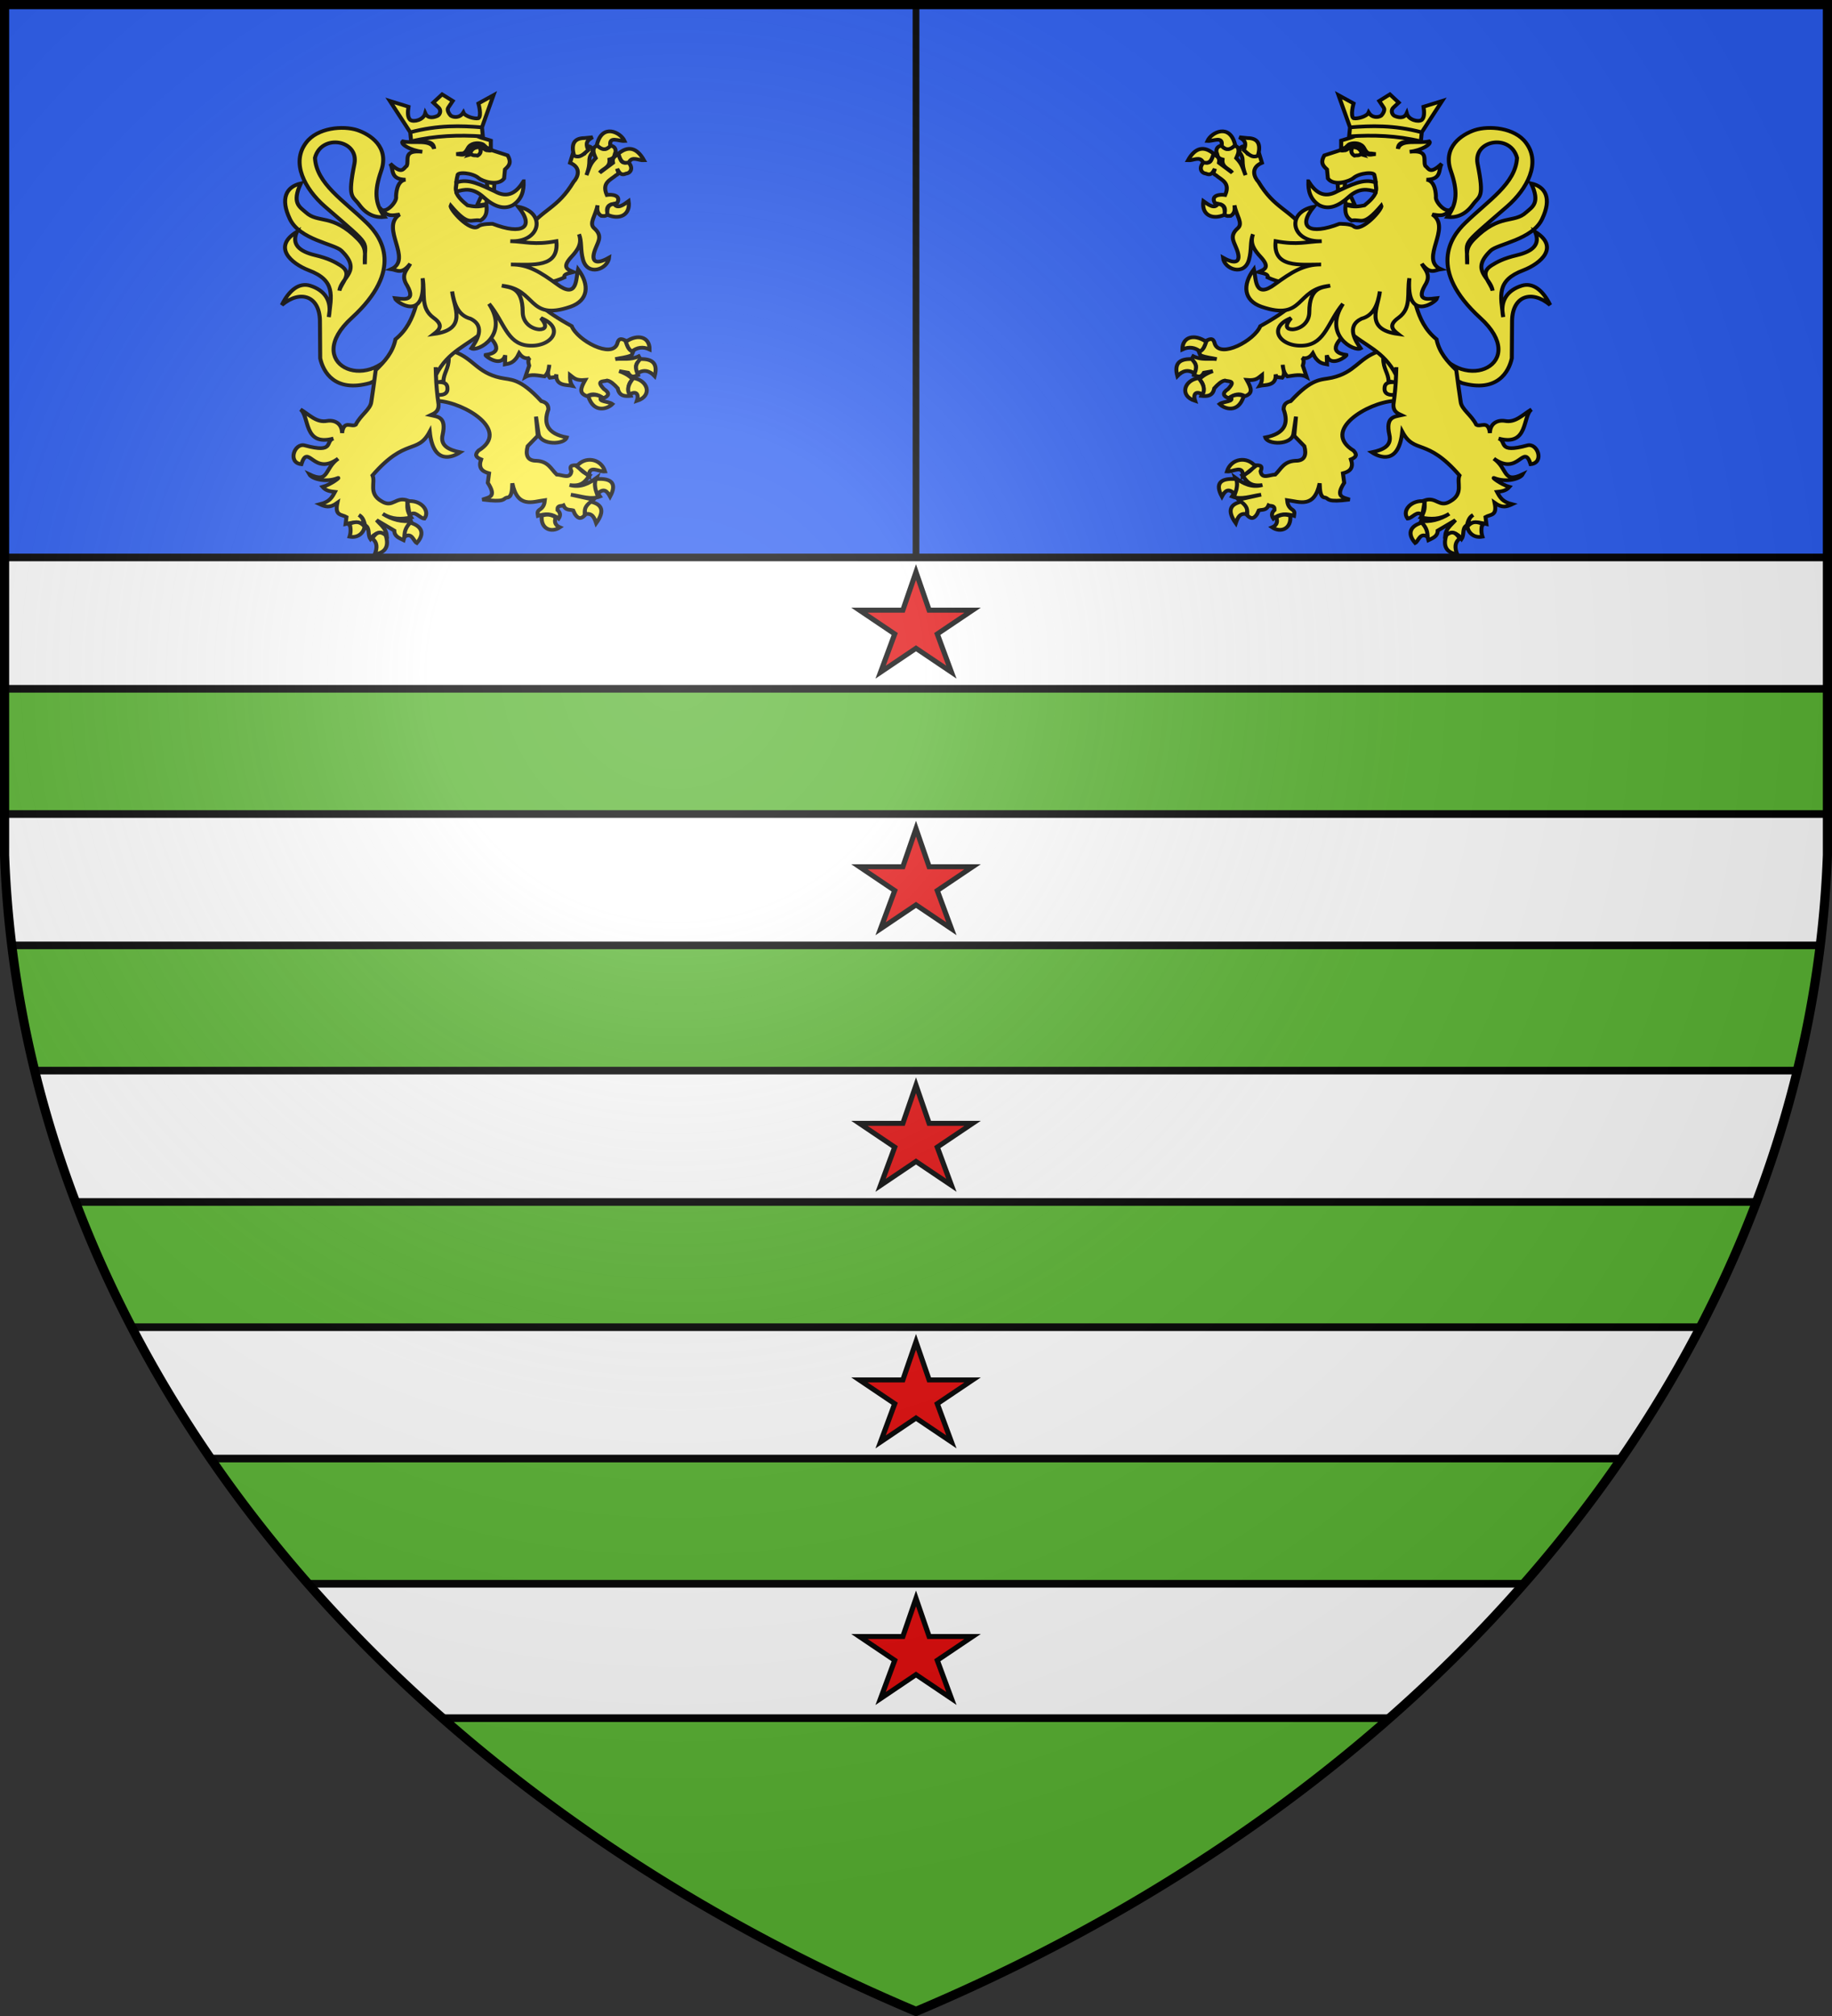
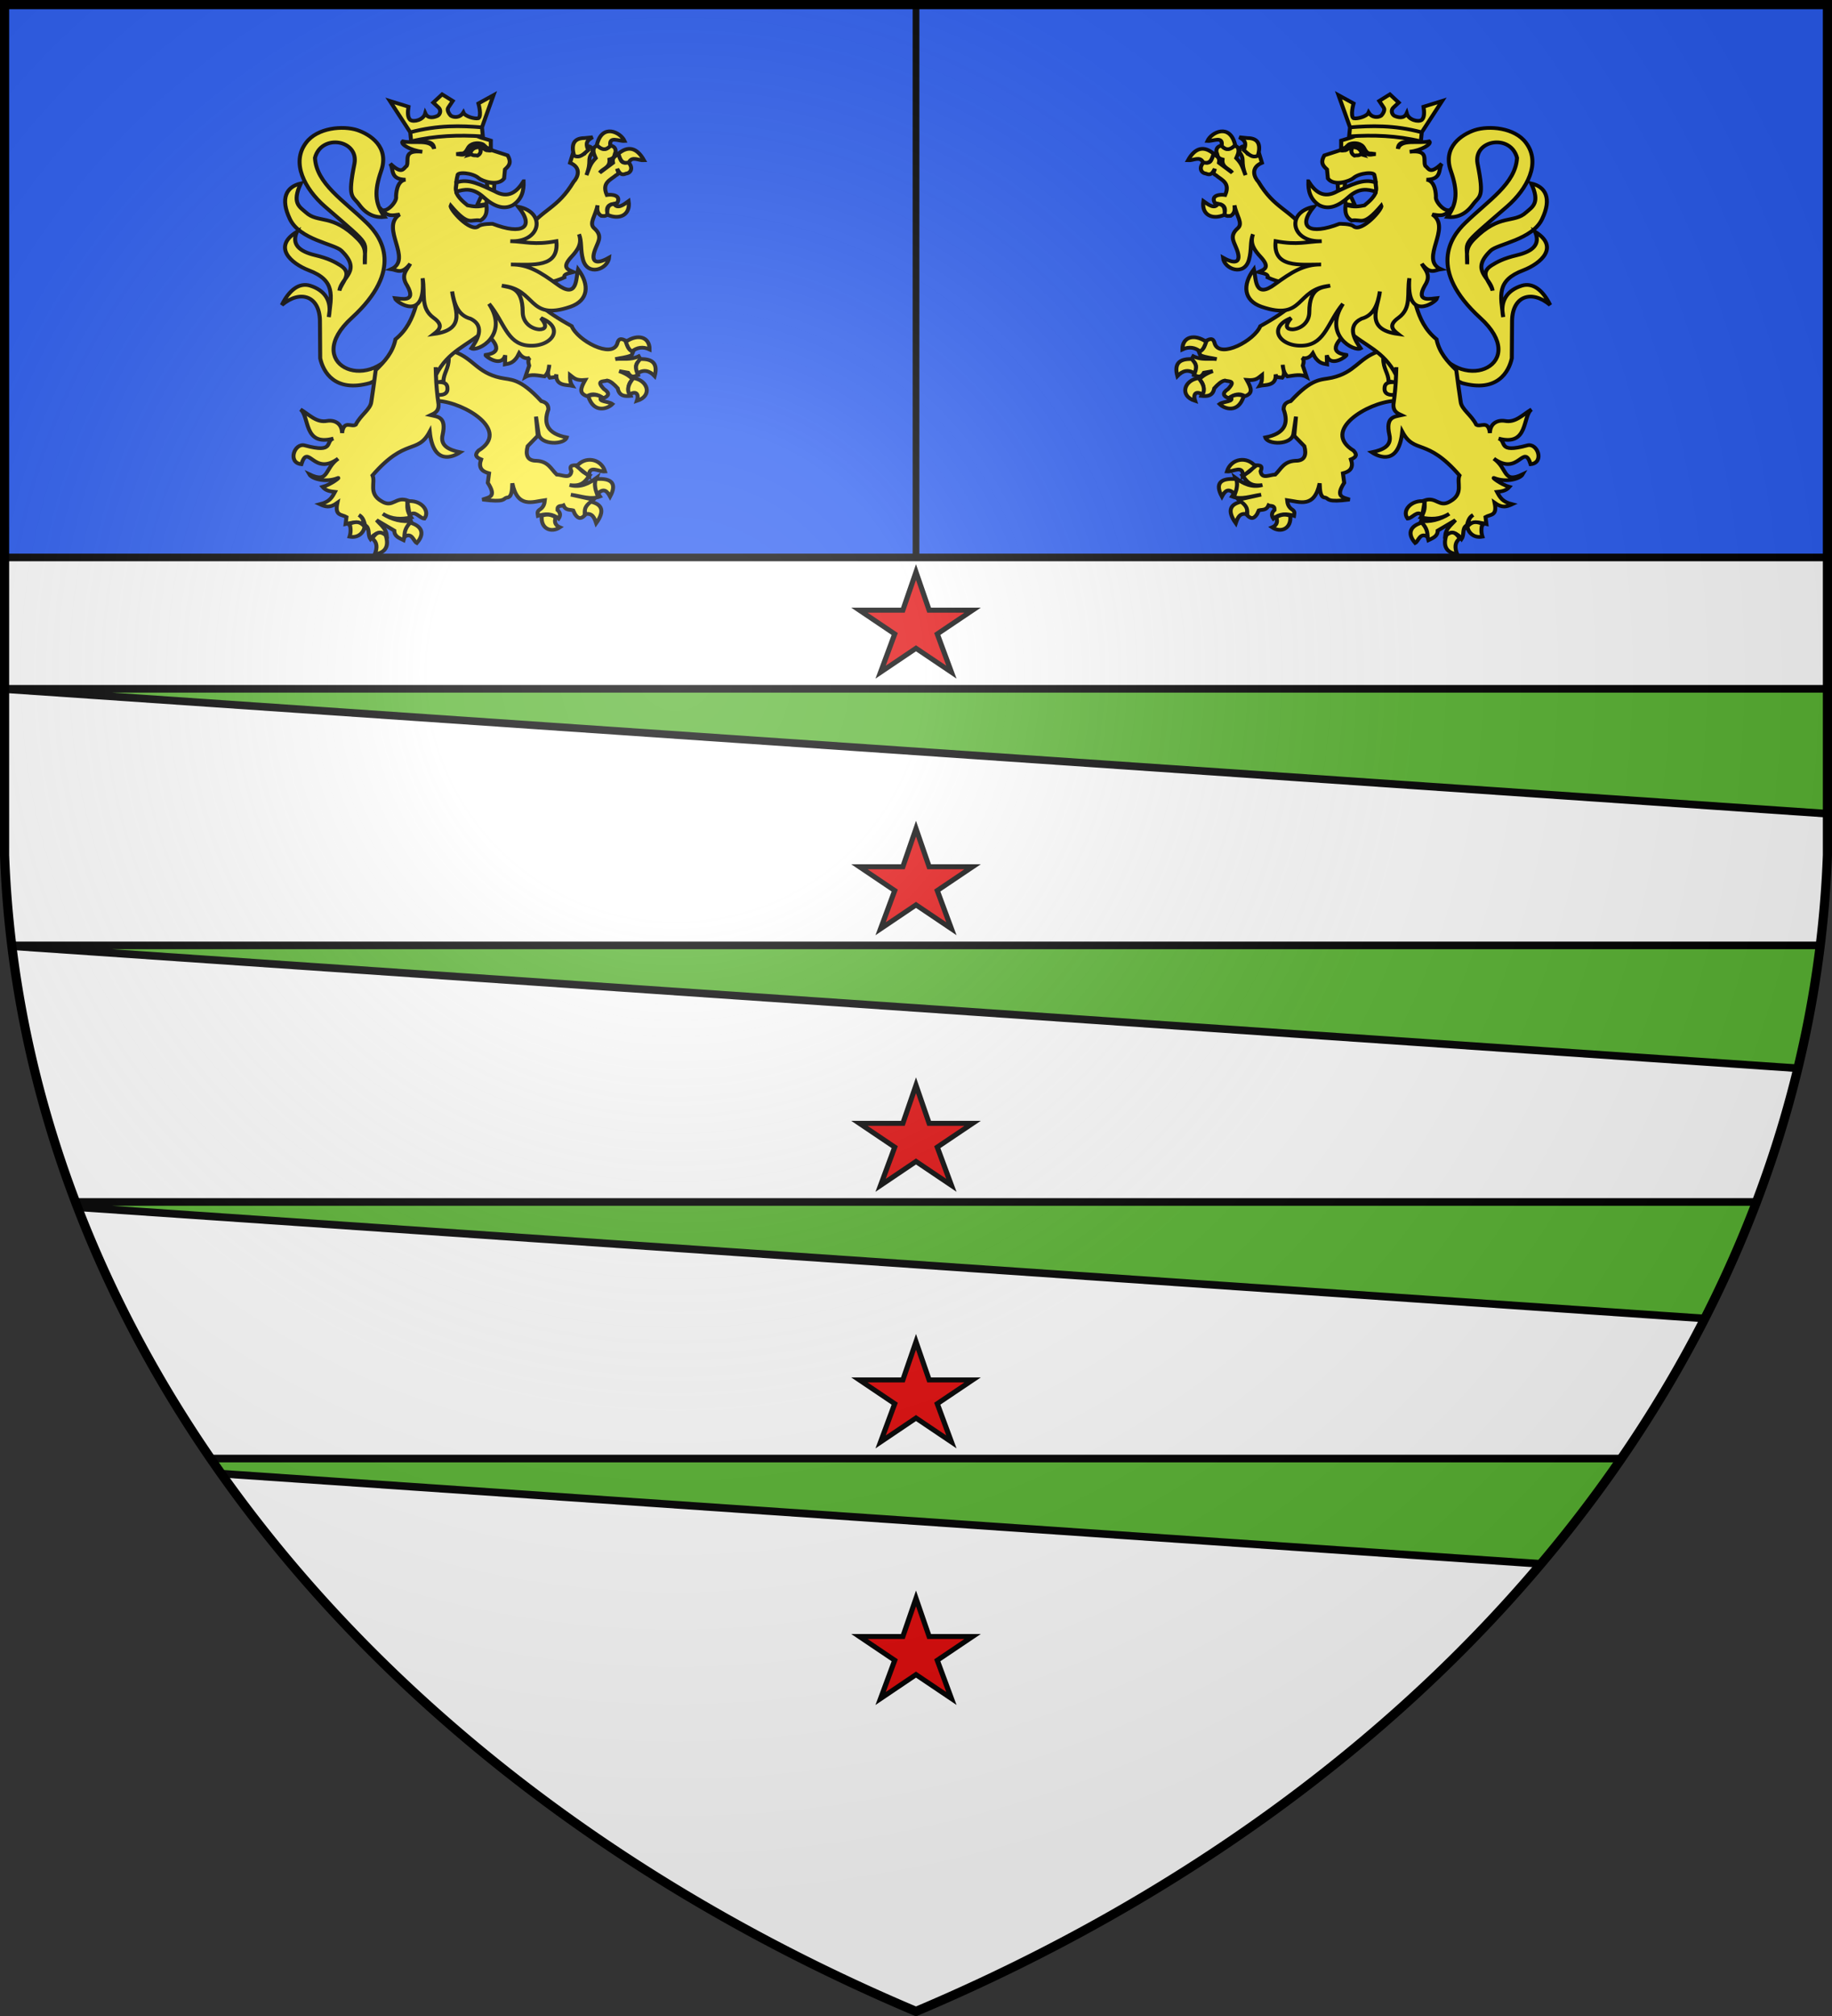
<svg xmlns="http://www.w3.org/2000/svg" xmlns:xlink="http://www.w3.org/1999/xlink" width="600" height="660" stroke="#000">
  <rect width="100%" height="100%" fill="#333333" stroke="none" />
  <radialGradient id="h" cx="221" cy="226" r="300" gradientTransform="translate(-77 -85)scale(1.35)" gradientUnits="userSpaceOnUse">
    <stop offset="0" stop-color="#fff" stop-opacity=".3" />
    <stop offset=".2" stop-color="#fff" stop-opacity=".25" />
    <stop offset=".6" stop-color="#666" stop-opacity=".13" />
    <stop offset="1" stop-opacity=".13" />
  </radialGradient>
  <clipPath id="b">
    <path id="a" d="M1.5 1.5h597V280A570 445 0 0 1 300 658.5 570 445 0 0 1 1.5 280Z" />
  </clipPath>
  <use xlink:href="#a" fill="#fff" />
  <g fill="#5ab532" stroke-width="2.5" clip-path="url(#b)">
    <path fill="#2b5df2" d="M0 0h600v182.5H0z" />
    <path fill="#000" stroke="none" d="M298.9 0h2.2v182h-2.2z" />
    <g id="c" fill="#fcef3c" stroke-width="4.5">
      <path d="M381.3 314c32.7 57 107.4 19.3 50.7-36-59-58-33.7-97.7-17-115 26.3-27.5 57-47.6 58.6-79-7.2-29.6-49.6-22-44.6 7 8 42.7 2.3 38.5-5.3 49.7-9 13.3-19.7 16-28.7 15 11.3-16.7 11.5-32 4-55.4-10-29.7 12.6-44.8 26.7-49.9 16.3-5.8 45.3-3 57.9 15.2 17.4 24.4 1.4 56.1-20.9 77.1-57.2 53.3-44.2 38.8-45.4 70.3 0-13.4-2.3-19.3 7.7-30.4 29-31.6 45-18.6 59-32.6 7-6.6 16-11.3 5.6-35 16.4 4 23.4 18.3 12.4 43-11 25.4-50.5 30.3-58.3 38.6-23.7 24.8.3 32 2.3 48.4-2-10-16-20.4-1.3-30.5 6.3-4.2 13.3-8.5 28.9-12.5 17.7-4.6 26.7-13 20.4-28.4 28 18.4 6.6 38.4-13.3 46.7C450 232.7 455 251 458 277c-4-20 5-32.6 21-38 12-4 23.5 4.7 32 23.4-21.3-19-42.5-10.7-43 19l-.3 45.6c-3.3 16.3-16.2 42-56.4 30L366 333zm-64.9 5c-21.9 8.4-25.8 25.3-51.9 31.6-12.5 3-21.8-.2-46.5 28.4-6.4 1.6-8 5.3-8 10 6 17.4 1 29.5-20.7 34 2.7 9 29.2 9.5 31.7-4 .3-2 3-21.3 3-21.3l-2 23.3 11.4 12.6c2.6 10.4.6 17.8-9.9 17.7-13.5.7-16.5 10.1-22.9 16.7-6.6.3-15.3 6-16.6-4 3.6-9-3.5-6.7-7.7-7.5-1.3 5.5-6 9.5-12.9 12.5 4.6 6.5 8.3 14 22.6 11.7-12 3.6-21.6-1.7-30.4-8.7 3 8.5.4 16-3.9 22.6 10.3 4.4 21.8-.6 32.9-2.2l-25.6 6.1c4.4 4.9 10 7.9 10 19 3.3 3.5 6.7 5.5 11-1.5l2-4.6c4-1.1 8.4.3 11-6 2.4 1.3 7-.8 6.7 5.6-3.7 3.5-3.4 7-1.3 10.4 7.3-6.4 15.3-6.1 23.3-3.4.3-2.3 1.3-4.7-1.3-7-5.4-3.5-6-8-6.4-12 14 2 30.7 10.3 36.7-20.4.3 9.4.7 17.4 6.6 17.4 4 1.4 1.3 6 27.2 2.3-7.5-2.9-16.5-2.9-6.1-20.3l-1.4-11.5c9-2.5 12-7.5 9-16.9 6-2.6 7.4-5.6 3-10.6-37-24.3 16-58.4 45.6-60.3L356 365l-13.6-47.3zm6.1 8c.1 13.2 5.7 17.5 6.1 28l10.9 1.6c-9-1.6-15.5-.6-15.5 6.8-.5 7.2 6 9 12.2 7.6 7.8-28.7-8.8-45.6-13.7-44Z" transform="matrix(.29 0 0 .27 359.5 29)" />
      <path d="M140 69c-5.5 1.3-6 4.6-6 8 2 3 0 7 7 9-1 9.7 7.6 11 11 16l-15-12c1.4-7-3-8-6-10.6-2.7 4.6-2 13.3-11 9.6-6.4 7-3 13.4 2 14 6.3 3 8-1.4 10.3-5.6-.3 2.6-3.3 5.6 1.2 7.6 6.5 6 16.5 9 10.5 24-6-1-16.5.3-11.7 9.7 4.7 1.7 14.2.7 10.7 13.8 3 2.9 5 1.9 7.3 1.8 5-3.3 4.7-8.3 4.2-12.8 2.1 12.5 10 21.9 3.8 27.8-9.3 8.7-5 15.4-2.3 22.7 7 17 2 23-14.5 13 1.5 14.3 24.5 23 29.5 2 3-11.7 1-21.4 4.4-30.4-3.8 11.4 1.6 19.4 8.9 27.8 11.1 13.1 3.3 15.2-2.8 18.1 5.2 1.5 11.5 2 10.5 6.5q9 4.5 18 6l10 27c-9 8.4-21 17-36.3 26-6.7 17.6-45.1 39.5-51.4 21.6-1.3-5.6-3.3-8.2-11-3-.7 3.9.7 7.4-7 12.4l1.7 4.4c7 2.9 12.4 3.1 18.4 4.6-8.8-1-17 1.4-26.4-3.4l-2.3 4.4c9.3 6 3.3 12 2.8 18.3 3.5 1.1 7.5 4.7 11.5-2.8l10-1.9c-9.7 3.9-12 6.8-15.4 9.8 7.4 7.3 4.4 13.6 2.4 20.2 6.7.7 13 .4 14.7-9.2 4-4.7 8-8.7 11.9-9.4 4.4 1.5 13-.4 3.7 10.3-7.3 5.1-5.3 8.7.7 11.1 6-4.4 12-6.7 18.3-2.4 9.1-3.5 7.7-9 2.1-19.7 10.6 1 12.6-2.3 17.1-6 0 4.1.5 8.1-2.5 13.1 6-1.4 19 .6 18-13.9l.7 3.2 6.7.9c4.1-5.2.6-10.6.6-15.6.6 5 1 9.7 5.3 14 7.3-1 15.1-3.3 21.7.7l-4.3-13.7c1.3-4.5 1.3-7.3-.7-9.5 3.7 1.2 8 .5 12-5.5 5.4 12 11 12.4 16 13.4l-.3-11.1c4.3 15.7 22.8 1.1 22.3-.3-23-3.5-8-19 2-29 18 17.6 40 23.7 54 53.3-.3 11.7-1.4 23.7-3 35.7-.4 8.3 4.4 10.7 9 13-8.3 2-18 2-13.6 23.7 3 13.3-6.7 18.3-19.8 21.3 8.4 6 30.4 16 34.4-25 14 28 27 6.4 64.6 53-3.6 8.7 5.1 22-10.3 31.4-12.8 8.6-15.8-6.4-29.6-.9 1.3 7.9.7 13.5-3.7 20.5 11 2.4 21.5 2.6 32-4.4-10.3 7.1-22 10.4-33.6 8.4 6.6 3.7 7.9 15.6 10.1 23.6C378.4 545 384 543 384 536l20-12.7c-4.5 5.7-10.6 10-11.4 18.2 7.9-5 13.7-2.5 18.4 4.5 3.5-5.6 0-13 6-16.6 1.3-4.4 2-9.4 7-12.4-5.6 4-5 8.3-5.5 12.4 4.5-4.8 13.1-3.4 20.5-1.4l-1-8.5c5.6-3.5 13.5-1 10.3-17.2C457 509 462 507 468 504c-11-3-13.5-8-17-15 5-.6 10-1 14-6-9.7-3-21-12.5-17-10.7 13 5.7 29 1.1 32-4.6-22.7 11.6-16.4-6.7-32.6-19 28.1 21.9 33.6-19.7 41.6 6.8 16-2 7.6-26.5-4-22.8-34.3 10-22.4-5.4-32.3-8.4 34.3 10 26.8-27.3 37.3-35.3-10 6.3-18 16.4-30 14-8.5-1.5-17 3-17 14.7-2-16.4-10.5-6.7-15.4-10.1C422 395.7 411 389 410 380c-1.5-11-3.3-24-5-38.6-10-10.4-19.3-21.4-22.3-37.4-25.7-22.5-24-56-34.3-84.4l-112-45.9C215.6 145 200 146 181.5 113c-4.5-5-9.5-17 4-23l-3-10.6c-4.5-1.4-8.8 2.2-13.2-.4l-4.3-9c-3 0-5 2.4-5 7 7 10 .6 9.5 7 28-4-11.3-4.5-14-10.5-20.7 1.5-3.7 3.5-7 2.1-12.3-2.6-3.5-3.9-2-5.6-2.7-6.7 7.1-9.7 2.7-13-.3Zm197.3 268.8c0 2.5-.3 6.9-.3 9.5z" transform="matrix(.29 0 0 .27 359.5 29)" />
      <path d="m271 115 8.589-1.58-.889 7.08-7.2 3.5zm19.721 26.876-5.223-12.004-5.969 5.146L280 140zM312.6 105.5c.8-5-17.1-3.5-23.9 3.1C285 112 267 119 260 109l-1-11c-4-4-8-7.7-3-17l19-6.6V63c6.6-2.4 14.4-3.4 20.5-9 5-4 11.9-6 21.2-5 12.6 2.7 33.6-.7 39.8 13.5C350.6 66 339.7 62 339 73c3.6-12.3 23-6 35.5-9 3.2 3-8.5 11-22.2 12.6C375 74 367 87 370 93.7c4 3.3 5 11 18.6-2.7-4.3 6.7.8 19-17.3 19.5C381.7 111.7 382 129 382 131c-1.4 6.5 13.4 23.7 18.5 13.4-9 12.6-15.5 8.9-22.5 8.3 22.6 15.9-15.3 54.3 9.5 66.3-6.5 1-11.8 7-21.5-6.6 3.7 7.6 11.4 13.6 3.4 26.6-10.9 21 7.2 15.6 14 15-1.4 5.5-35.4 29.6-31.4-24-3 18.7 3 36-12.4 48-11.6 9-6.6 14.3-.3 19.6C300.5 292 317 265 318.7 246c-2.1 15-6.7 29-20.7 33-18 9.3-6.5 27.5-1 36-7.3 4.4-43-16-20-54-17 22-20 47.7-43.3 50.5-26.7 3.1-43.7-21.2-15.3-33.2-7.9 10-4.8 13.7 1.9 13.7 9.1-.7 18.7-8.3 18.7-21 0-31 15-29.6 23.5-32-39.5 4-28.8 43.5-77.5 25.5-20-7.5-22-26.2-8.5-45.5 2.5 11.7.5 37 24 18 18-14 32.1-24 51.8-23.7-24.7.1-54.6 4.3-51.3-28.3 25 5 34.6.6 52 0-34.4 2-41-35-9-41.7-19 25.1-4.7 34.7 29 20.7 0 0 12.6-.3 16 3 9 8 33-21 31.3-25-21 26.4-22.3 15.6-33.6 18-6.2-4-7.7-9.6-6.7-19 9 3 15 2 21.3.6 5.7-4.9 10.7-10 12.7-15.6.5-7 .3-13.7-1.4-20.5ZM278.4 74c7.1-4 17.2-5 19.9 4.5l1.4 1.9-2.7-.8c-1.3 1.4-3 1.4-5 1.4l-2 .3c-3-1.8-4-4.7-3.3-6.9 1.3-3.9-6.2-.4-8.3-.4Zm6.9-7c-3.3 1-3.9 4.4-7.3 5.3-1.7.1-3-.3-3-.3l-.7 3s1.7.5 3.7 0c4.3.3 5.3-4 8.4-5.5C290 68.4 295 68 298 71c3 4 4.3 7.5 6.3 8.5 3 1.5 6.4.2 9.7-.1l-3-.4c-3.7-1-6 1.6-10-6.6-3-6.4-10.7-7-15.7-5.4Z" transform="matrix(.29 0 0 .27 359.5 29)" />
      <path d="M165 74.6c4-10.1 0-12.3-5-15.6l9 1c14 0 15 10 12 21.4-7 3.3-11-2.4-16-6.8Zm-41-11.1c6.4.5 18-6.5 16 6 5 5.9 10 5 15.3-1-5.9-27-26.9-15.5-31.3-5Zm-5 25.9c-3.5-7.9-11-2-17-2.4 8-15.5 18-18 29-8-2 6.4-3.6 13-12 10.4Zm24.3 63.6c-13.3 6.4-26.3.6-23.9-16.5 6.6 5.1 12.6 9.5 16.2 3.5 5.4 0 8.8 3.4 7.7 13Zm-27.7 165.7c-5.6-4.7-12.2-6.2-19.9-2.4-.1-15.3 13.3-19.3 26.9-9.3-1.6 4.7-3 9.4-7 11.7ZM90 348.6c-3.4-13.3.5-21.3 16.4-20.6 2.6 4 7.1 7 3 17.4-7.4-5.4-13.8-3.1-19.4 3.2Zm24 2.4c5 6.6 8 13.3 4.3 20-7.7-5.3-10.8 0-8.3 7.7-18-6.2-12.4-25.1 4-27.7Zm36 23c5.3-3.4 10-3 15-1.3-6 21.7-22 15.7-27.3 9.8C142 379 155 380 150 374Zm28 84c-9-12.4-27.3-10-32 6.3 6.7.7 18.7-8.8 18 5.7zm-23 34c-7.5-8.6-11.3-4-14.7 2.7-7.9-15.7-2-22.7 16-21.2 2.1 5.1 1 11.5-1.3 18.5Zm7 9c-12.5 3-16 11-6 26 2-6.4 4.3-12.7 12-11 2-5 .4-10-6-15Zm39.6 19c2.4 6-.1 10-4.6 12 9.5 7 22 2 20.5-14-5-2-10.2-2-15.9 2Zm167.7-19.5-2.7 16.9c-6-6.8-10.9 3.6-16.6 4-7-10 5-23.4 19.3-20.9Zm3.2 43c.1-5.5-.9-11-6.5-17.1-11 3.2-18 11.6-7.4 24.6 3.7-2 5.4-13.6 13.9-7.5Zm21.2-1.9c7.7-6.9 11.6-1.6 15.3 3.9-5.7 4.5-6 10.9-3 19.2-16.6-2.7-14.5-15.7-12.3-23.1Zm40.8-13.9c-1.5 5.3-1.5 10.7 0 15.6-10.8 2.1-16.5-6.3-16.9-12.3 4.4-5.3 8.4-7 16.9-3.3ZM366 53l23-38-21 7c1 7 1 13-2 16-4 3-15 0-17-8-3 7-10 5-14 3-3-2-4-7-1-10l6-6-10-10-12 8 5 8c2 3-1 8-3 10-3 2-10 3-14-4-2 5-13 8-17 7-4-3 0-18 0-18L272 8l13 39m0 0-1 11c27-2 54-1 81 6l1-11c-32-9-57-8-81-6Zm-47 65.4c-.4 11.2 1.7 21.6 12 28.9 11 6.3 22.4 1 33.6-10C295.4 120 305 122 314 125c1.3-5-.6-7.3 0-11-13.6-5.7-28.6 3.3-43.5 10.6-14.8 9-24.5 1.4-32.5-12.2Z" transform="matrix(.29 0 0 .27 359.5 29)" />
    </g>
    <use xlink:href="#c" x="-600" transform="scale(-1 1)" />
    <g id="g">
      <path id="d" fill="#e20909" stroke-width="6.5" d="m300 29.15 16.56 49.91h54.74l-44.5 31.14 17.8 50-44.6-31.23-44.62 31.28 17.82-50.02-44.5-31.17h54.74z" transform="matrix(.26 0 0 .25 222 180)" />
-       <path id="e" d="M0 225.5h600v41H0z" />
+       <path id="e" d="M0 225.5h600v41z" />
      <use xlink:href="#d" y="84" />
      <use xlink:href="#e" y="84" />
    </g>
    <use xlink:href="#g" y="168" />
    <use xlink:href="#d" y="336" />
-     <path d="M0 562.5h600v97H0z" />
  </g>
  <use xlink:href="#a" fill="url(#h)" stroke-width="3" />
</svg>